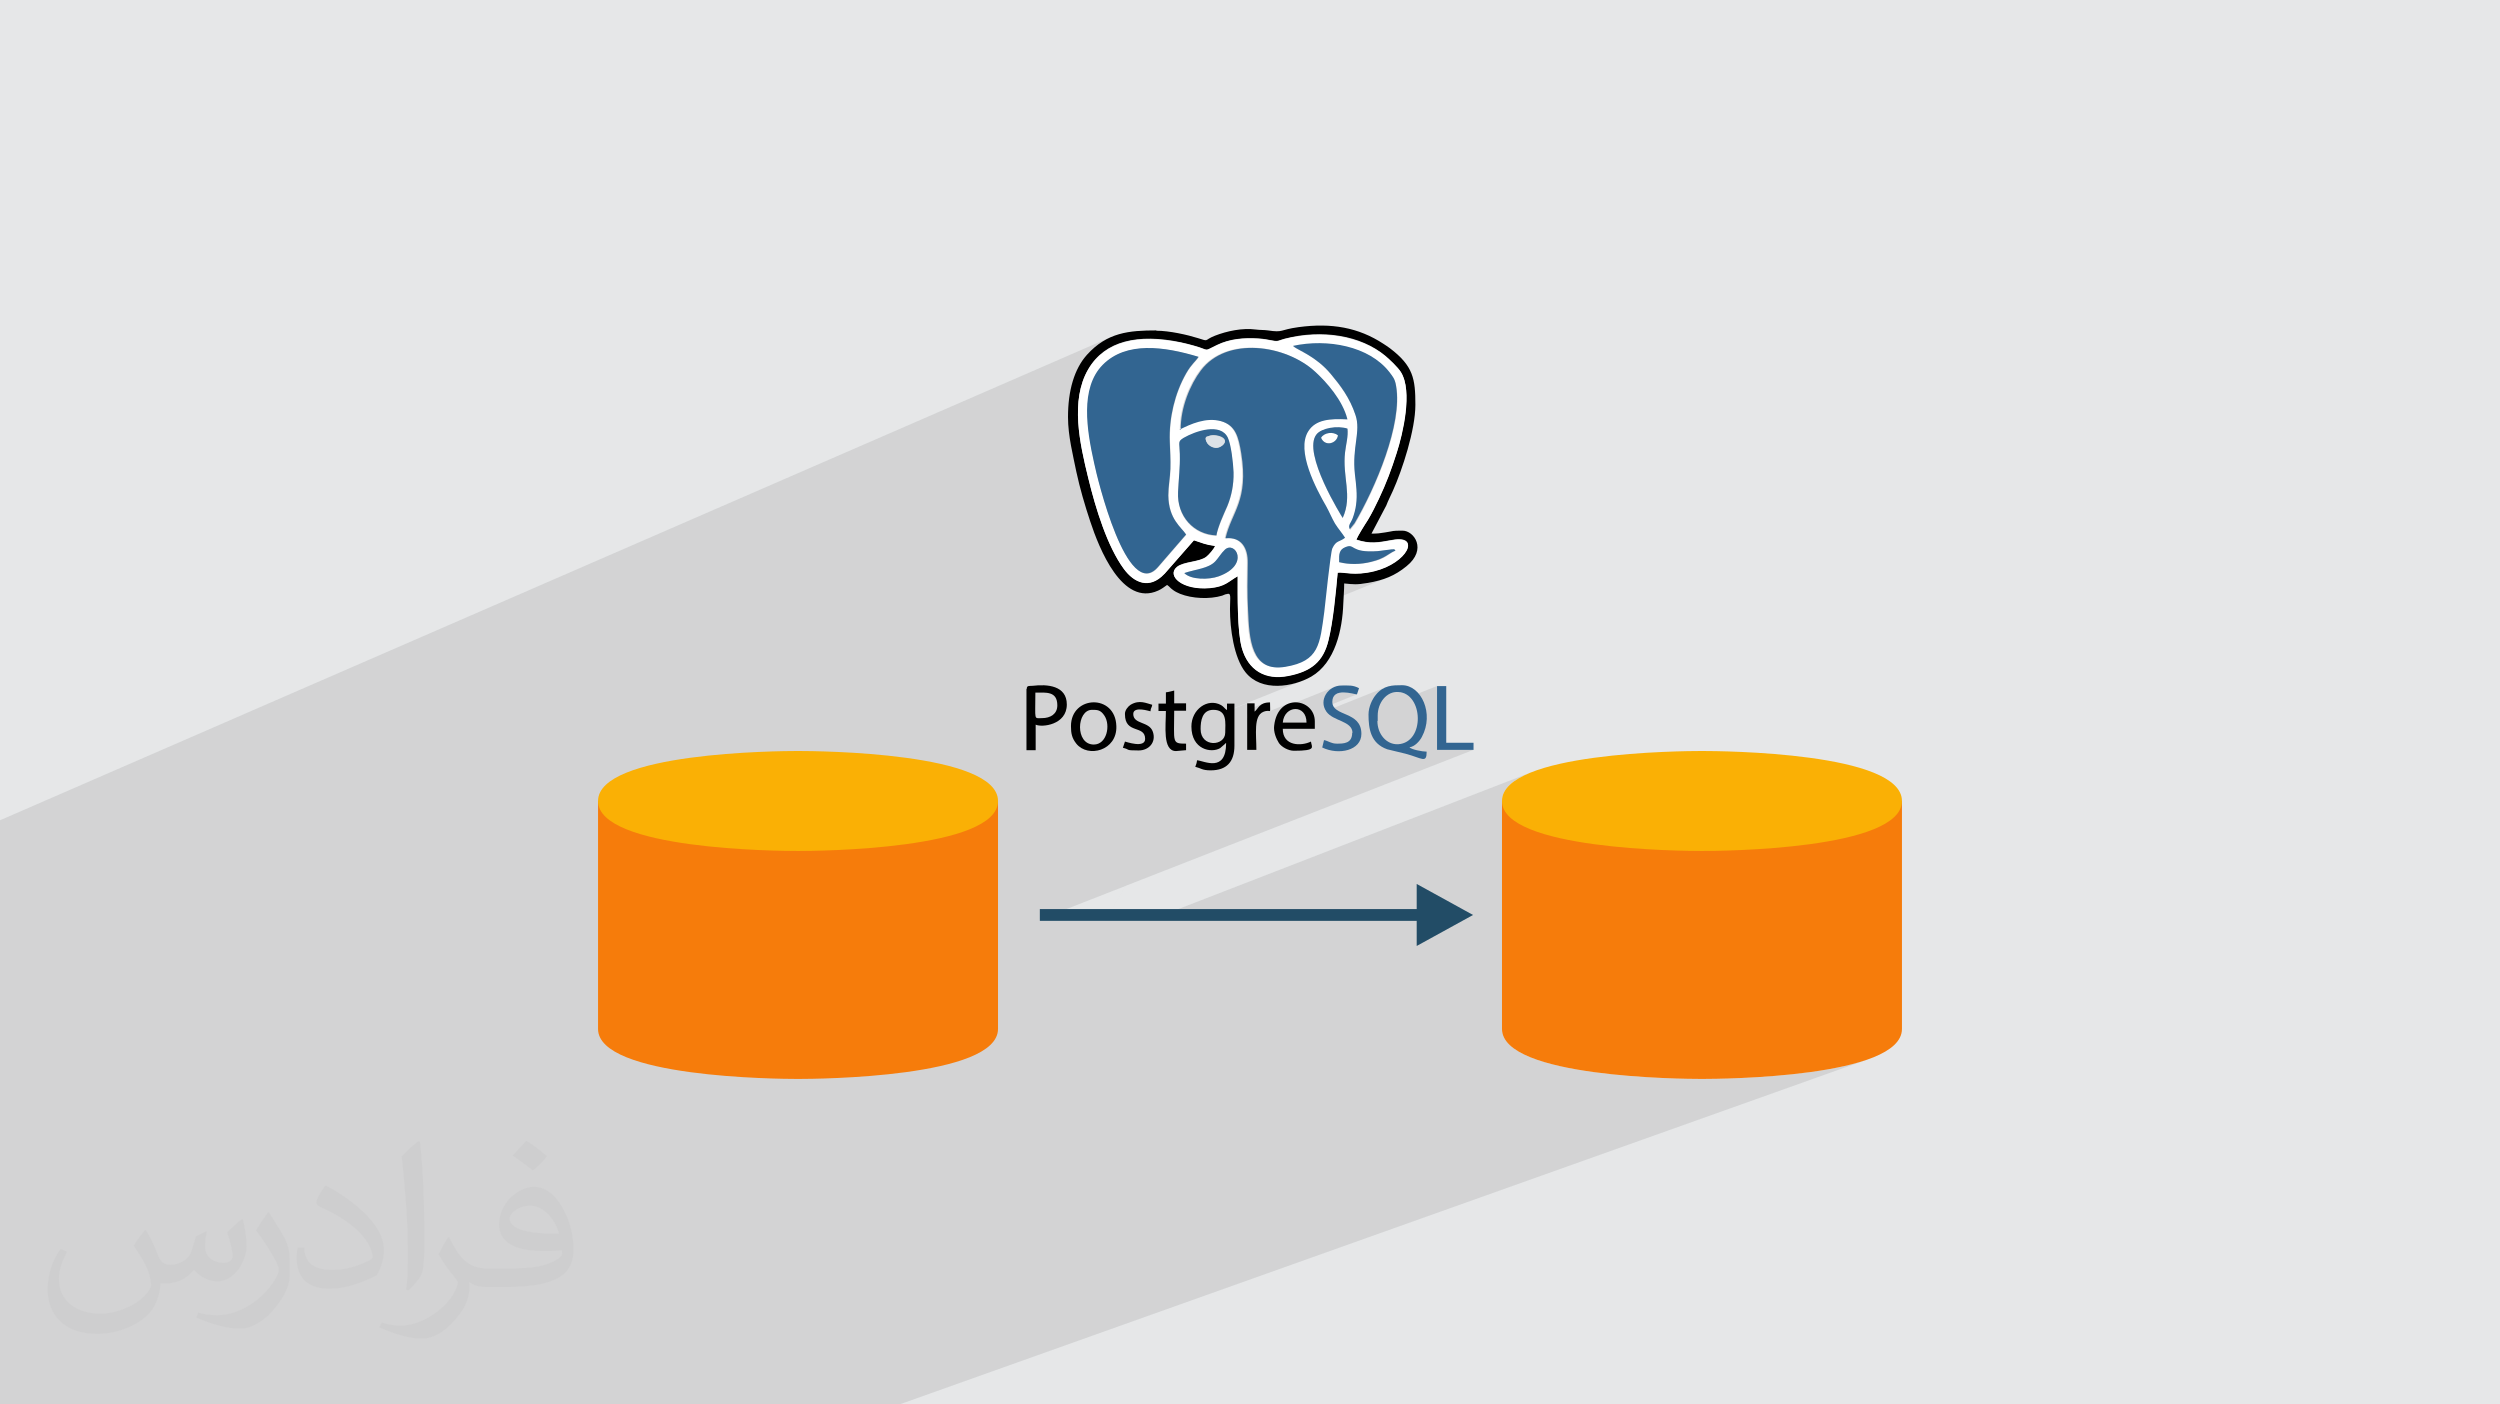
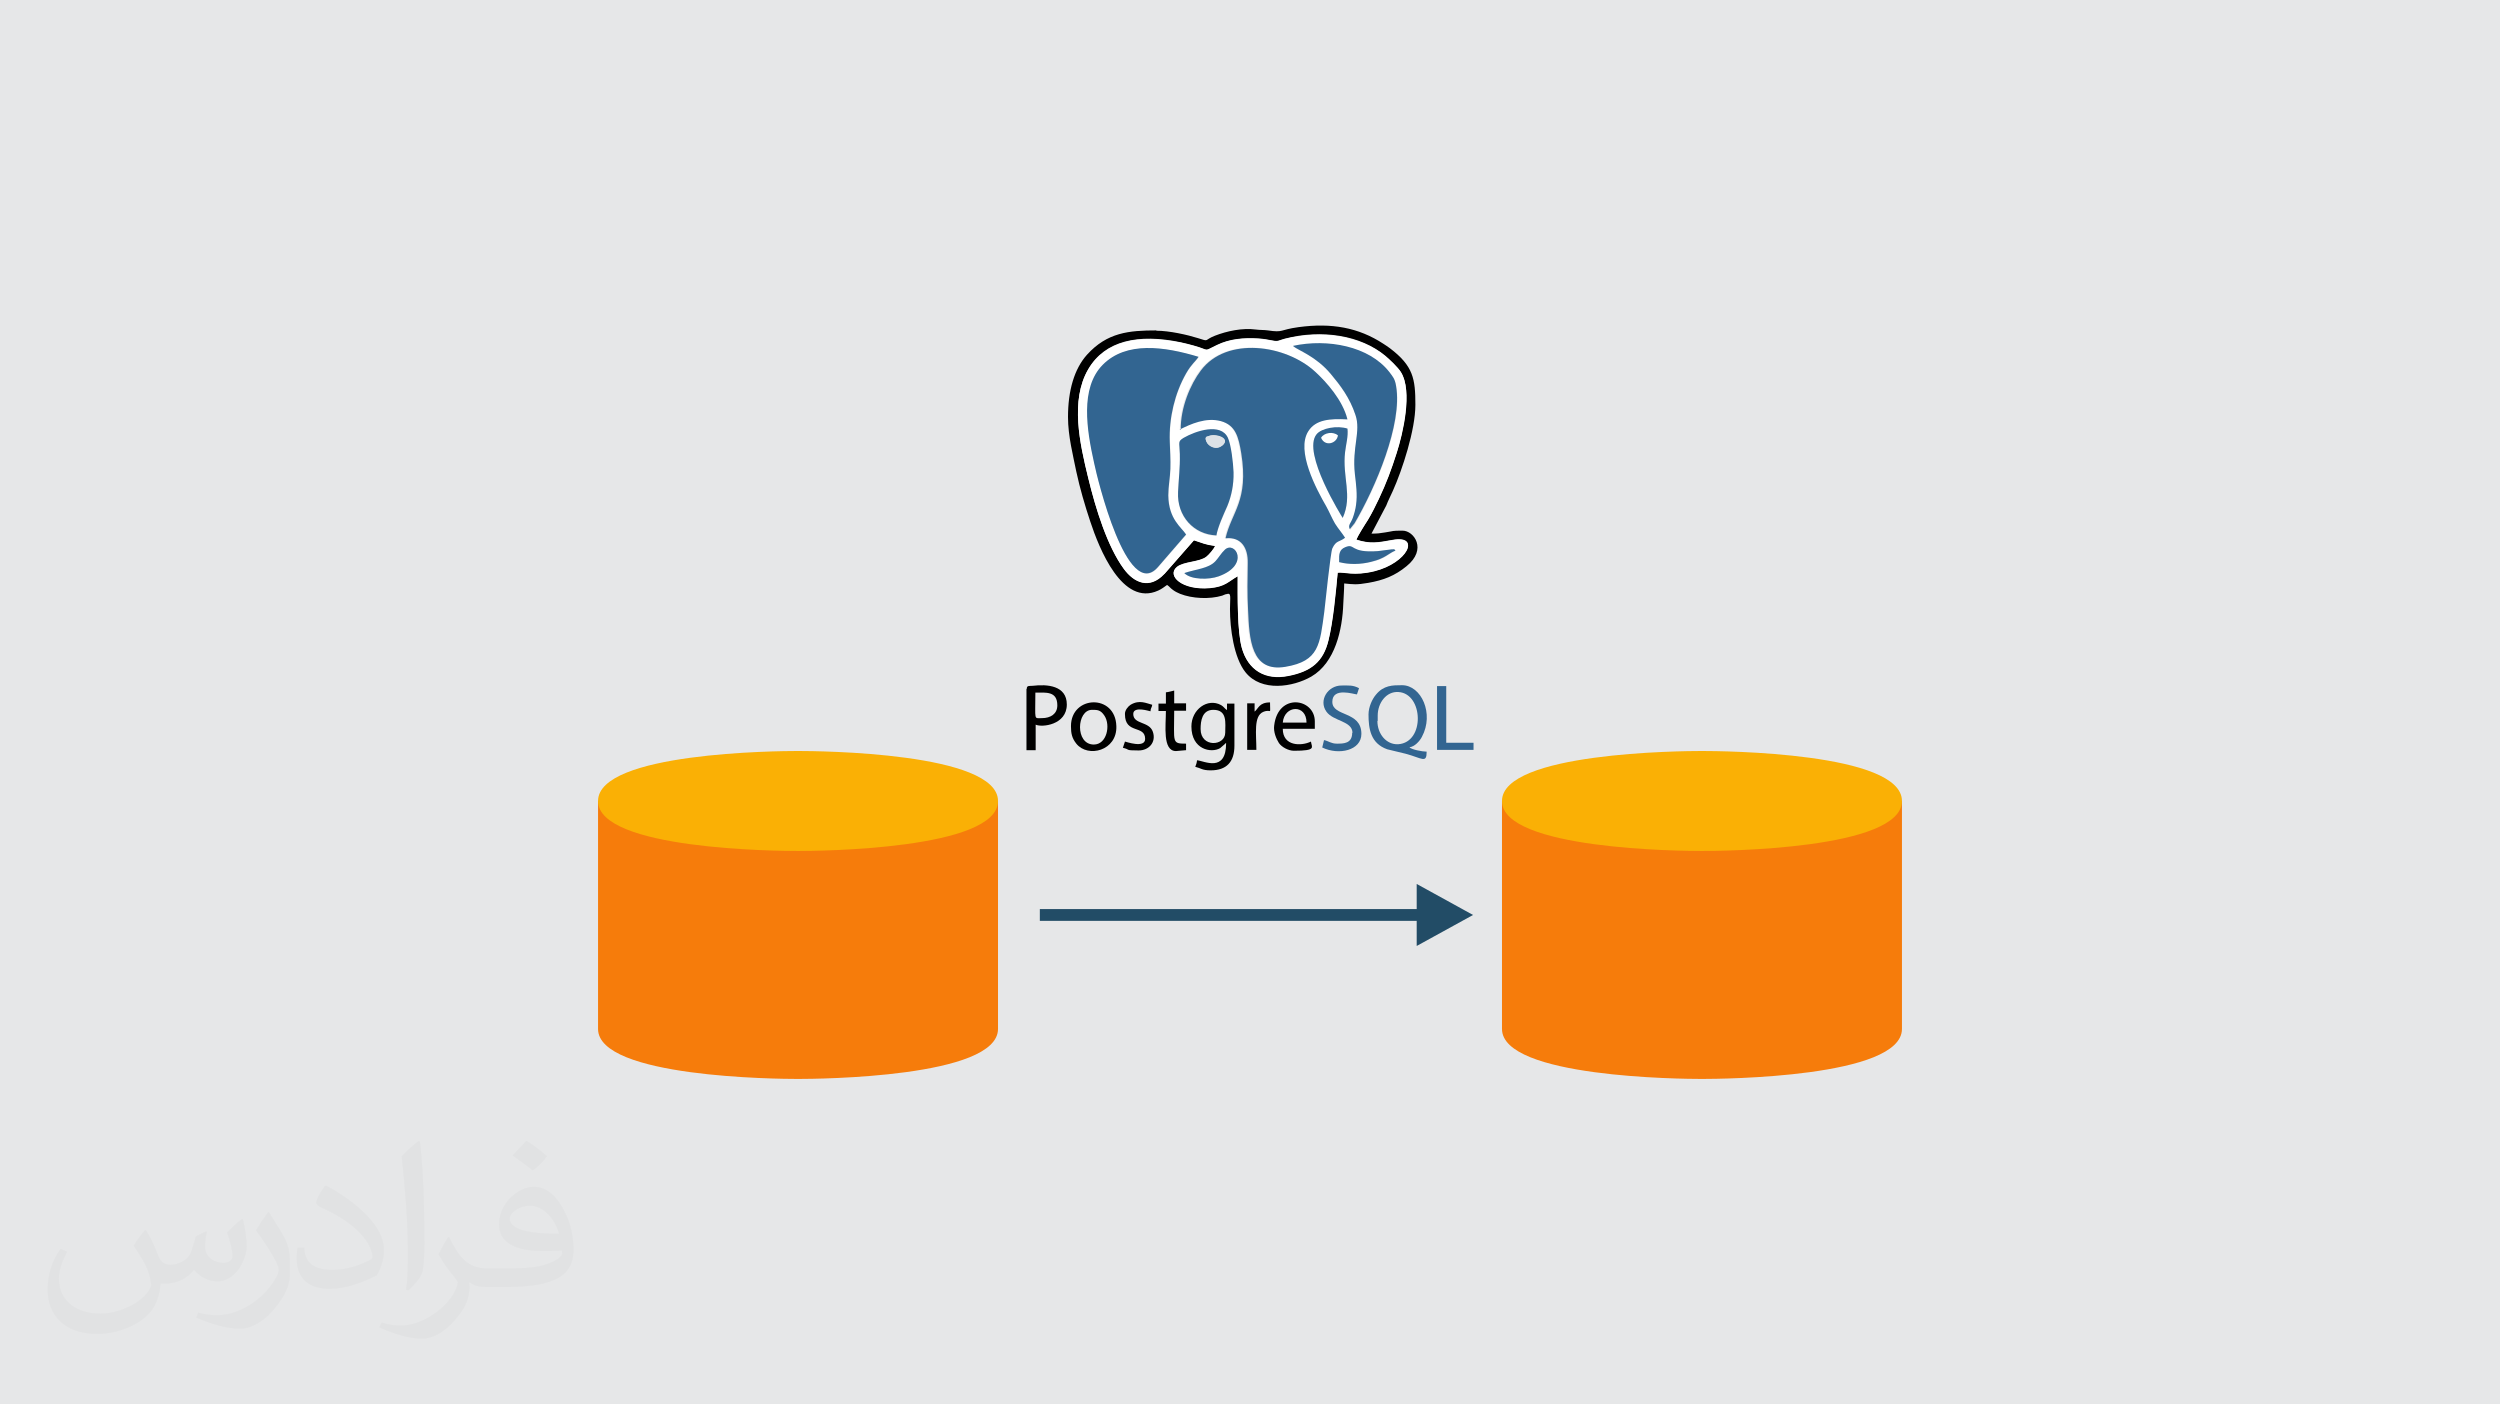
<svg xmlns="http://www.w3.org/2000/svg" xml:space="preserve" width="94.192mm" height="52.917mm" version="1.0" style="shape-rendering:geometricPrecision; text-rendering:geometricPrecision; image-rendering:optimizeQuality; fill-rule:evenodd; clip-rule:evenodd" viewBox="0 0 9404.92 5283.66">
  <defs>
    <style type="text/css">
   
    .fil3 {fill:black}
    .fil5 {fill:#326591}
    .fil6 {fill:#DCE2E7}
    .fil4 {fill:white}
    .fil9 {fill:#224C66;fill-rule:nonzero}
    .fil7 {fill:#F67C0B;fill-rule:nonzero}
    .fil8 {fill:#FAB005;fill-rule:nonzero}
    .fil2 {fill:#373435;fill-opacity:0.031}
    .fil1 {fill:#2B2A29;fill-opacity:0.102}
    .fil0 {fill:#E6E7E8}
   
  </style>
  </defs>
  <g id="Layer_x0020_1">
    <polygon class="fil0" points="-0,0 9404.92,0 9404.92,5283.66 -0,5283.66 " />
-     <path class="fil1" d="M873.83 5283.66l-112.74 0 -225.21 0 -105.73 0 -200.34 0 -21.53 0 -208.28 0 0 -66.63 0 -21.29 0 -57.63 0 -144.55 0 -4.94 0 -34.36 0 -1.63 0 -11.73 0 -28.4 0 -15.52 0 -1.29 0 -21.47 0 -0.93 0 -49.52 0 -27.34 0 -15.46 0 -8.61 0 -1.4 0 -0.6 0 -8.04 0 -4 0 -4.05 0 -0.39 0 -22.04 0 -1 0 -3.28 0 -10.41 0 -8.72 0 -0.49 0 -0.1 0 -7.24 0 -4.5 0 -5.71 0 -0.32 0 -1.89 0 -12.43 0 -0.35 0 -0.46 0 -9.52 0 -0.59 0 -1.76 0 -7.51 0 -7.07 0 -2.79 0 -3.54 0 -5.36 0 -0.07 0 -0.26 0 -13.77 0 -3.11 0 -7.53 0 -5.82 0 -6.28 0 -4.45 0 -2.12 0 -6.07 0 -0.15 0 -6.11 0 -0.54 0 -12.16 0 -14.08 0 -1.51 0 -5.74 0 -4.75 0 -9.67 0 -2.53 0 -1.04 0 -3.31 0 -2.75 0 -11.33 0 -0.16 0 -5.42 0 -2.53 0 -0.99 0 -3.13 0 -1.23 0 -5.19 0 -5.61 0 -11.26 0 -4.46 0 -6.41 0 -1.87 0 -0.31 0 -2.96 0 -0.01 0 -4.77 0 -10.43 0 -10.22 0 -1.91 0 -4.71 0 -1 0 -2.43 0 -2.73 0 -2.35 0 -4.53 0 -5.71 0 -9.18 0 -0.68 0 -0.81 0 -1.22 0 -11.63 0 -3.72 0 -1.02 0 -4.93 0 -1.37 0 -0.96 0 -8.69 0 -26.72 0 -2.48 0 -4.69 0 -5.91 0 -2.22 0 -12.5 0 -1.99 0 -5.73 0 -5.5 0 -8.84 0 -14.03 0 -13.79 0 -1.14 0 -2.01 0 -31.47 0 -1.65 0 -6.12 0 -0.99 0 -4.73 0 -0.99 0 -2.56 0 -1 0 -8.47 0 -3.72 0 -1 0 -8.94 0 -7.52 0 -0.99 0 -2.72 0 -0.6 0 -6.95 0 -29.28 0 -0.99 0 -6.33 0 -0.76 0 -0.08 0 -2.22 0 -0.99 0 -3.3 0 -2.24 0 -16.08 0 -2.24 0 -7.22 0 -1.19 0 -8.34 0 -0.1 0 -1 0 -2.32 0 -5.85 0 -1 0 -3.13 0 -3.41 0 -4.46 0 -5.44 0 -16.31 0 -1.44 0 -0.8 0 -5.01 0 -1.01 0 -12.08 0 -1.47 0 -1 0 -4.22 0 -6.05 0 -10.15 0 -13.79 0 -1.18 0 -7.11 0 -1 0 -1.26 0 -0.06 0 -0.09 0 -0.58 0 -0.42 0 -0.3 0 -2.25 0 -4.84 0 -1 0 -14.03 0 -1.44 0 -3.27 0 -3.01 0 -1.44 0 -23.01 0 -2.02 0 -15.78 0 -0.58 0 -9.75 0 -0.99 0 -2.46 0 -15.98 0 -1.44 0 -36.35 0 -2.01 0 -15.16 0 -1 0 -49.87 0 -0.45 0 -15.7 0 -8.57 0 -1 0 -6.37 0 -5.95 0 -0.43 0 -1.59 0 -13.19 0 -1.44 0 -0.28 0 -1.01 0 -0.73 0 -2.26 0 -13.28 0 -2.27 0 -3.22 0 -9.8 0 -1.64 0 -6.95 0 -3.4 0 -40.06 0 -0.85 0 -0.14 0 -1.31 0 -3.11 0 -1.15 0 -0.27 0 -0.57 0 -0.44 0 -6.16 0 -3.4 0 -6.11 0 -2.02 0 -32.66 0 -0.44 0 -0.56 0 -0.01 0 -1 0 -16.9 0 -1 0 -11.32 0 -1.65 0 -3.85 0 -1.44 0 -23.57 0 -2.29 0 -0.65 0 -0.37 0 -1.31 0 -0.61 0 -0.39 0 -1.3 0 -2.98 0 -109.89 0 -3.44 0 -35.57 0 -0.99 0 -10.22 0 -1 0 -13.05 0 -1.45 0 -12.7 0 -1 0 -0.59 0 -2.08 0 -8.09 0 -12.46 0 -1.45 0 -10.78 0 -1 0 -0.9 0 -1 0 -30.7 0 -0.85 0 -0.16 0 -2.39 0 -26.95 0 -1.01 0 -51.31 0 -1.35 0 -33.61 0 -1.51 0 -8.65 0 -24.83 4177.88 -1817.26 -15.35 7.42 -15.08 8.71 -14.85 10.08 -14.64 11.56 -14.46 13.15 -14.3 14.82 -8.72 10.36 -3.14 4.25 121.95 -52.95 10.39 -4.05 10.68 -3.64 10.96 -3.22 11.26 -2.8 11.53 -2.39 11.81 -1.99 12.08 -1.58 12.34 -1.18 12.59 -0.79 12.85 -0.39 13.1 0 13.33 0.38 13.57 0.76 13.8 1.14 14.02 1.52 14.25 1.88 14.45 2.25 14.67 2.6 14.86 2.97 6.23 1.31 6.15 1.39 6.1 1.48 6.07 1.54 6.08 1.6 6.09 1.63 6.15 1.67 2.46 0.66 83.02 -35.83 -13.08 5.78 -8.47 4.71 -5.44 3.51 -3.98 2.17 -48.05 20.73 19.85 6.01 13.14 4.71 8.36 3.12 4.84 1.1 49.69 -21.41 9.19 -3.74 9.3 -3.33 9.41 -2.95 9.51 -2.56 9.6 -2.2 9.68 -1.85 9.75 -1.53 9.82 -1.2 9.88 -0.91 9.91 -0.63 9.96 -0.37 9.98 -0.11 10.02 0.12 10.02 0.33 10.04 0.54 7.39 0.52 7.12 0.7 6.92 0.86 6.76 0.99 6.65 1.1 6.6 1.17 6.6 1.23 6.65 1.25 7.14 1.22 5.8 0.4 4.91 -0.3 4.47 -0.9 4.46 -1.37 4.91 -1.72 5.8 -1.96 7.14 -2.07 13.3 -3.28 13.3 -2.92 13.3 -2.56 13.3 -2.21 13.27 -1.86 13.23 -1.5 13.2 -1.16 13.14 -0.81 13.08 -0.46 13 -0.12 12.92 0.22 12.82 0.56 12.72 0.9 12.6 1.24 12.47 1.57 12.34 1.91 12.19 2.23 12.04 2.56 11.86 2.89 11.69 3.22 11.49 3.53 11.3 3.85 11.09 4.17 10.86 4.49 10.64 4.8 10.39 5.12 10.15 5.43 9.89 5.74 9.62 6.05 9.33 6.35 9.04 6.67 8.74 6.96 6.57 5.75 7.7 6.98 8.37 7.88 8.62 8.42 8.4 8.63 7.75 8.5 6.65 8.03 5.1 7.21 7.43 14.38 5.63 16.2 0.08 0.34 0.29 0.82 4.13 17.79 2.6 19.1 1.22 20.15 -0.03 20.93 -1.13 21.46 -2.08 21.72 -2.9 21.73 -3.55 21.46 -4.08 20.93 -4.46 20.15 -4.69 19.1 -4.79 17.79 -4.73 16.23 -4.54 14.4 -3.75 11.79 -3.74 11.52 -3.75 11.3 -3.76 11.08 -3.79 10.92 -3.84 10.76 -3.91 10.64 -3.98 10.55 -4.07 10.48 -4.18 10.45 -4.3 10.44 -4.43 10.45 -4.59 10.5 -4.75 10.57 -4.93 10.68 -5.13 10.8 -5.02 10.08 -3.17 6.37 -1.26 2.67 -4.9 10.13 -5.05 10.08 -5.2 9.98 -5.38 9.83 -0.37 0.64 -0.25 0.47 -5.3 9.62 -5.39 9.36 -4.89 7.43 -5.99 9.28 -2.24 3.53 -3.59 5.84 -6.72 11.03 -6.52 10.93 -5.83 10.17 -1.23 2.29 -3.81 7.58 -2.3 5.7 9.16 2.77 9.07 2.39 8.64 1.91 8.3 1.47 8.03 1.06 7.83 0.66 7.73 0.29 7.68 -0.05 7.72 -0.36 7.84 -0.65 8.04 -0.91 8.3 -1.15 8.65 -1.36 9.08 -1.54 9.58 -1.7 10.14 -1.83 18.25 -2.34 14.66 0.32 11.2 2.7 7.87 4.76 4.65 6.54 1.57 8.03 -0.01 0.08 0.31 1.52 -1.33 9.19 -4.16 10.07 -6.88 10.65 -9.49 10.95 -11.96 10.96 -14.32 10.69 -16.56 10.11 -18.67 9.26 -150.12 61.23 5.06 0.5 10.46 0.97 9.6 0.67 9.4 0.24 9.87 -0.28 11 -0.91 12.81 -1.64 15.28 -2.48 10.7 -1.97 10.35 -2.14 10.04 -2.34 9.76 -2.54 9.49 -2.78 9.24 -3.02 9.02 -3.29 8.83 -3.56 -201.89 82.17 -1.55 13.82 -2.04 17.01 -2.16 16.95 -2.3 16.78 -2.44 16.51 -2.6 16.15 -2.75 15.66 -2.91 15.08 -3.09 14.4 -3.26 13.61 -3.87 14.56 -4.52 13.58 -5.19 12.63 -5.87 11.7 -6.58 10.82 -7.31 9.97 -8.06 9.17 -8.82 8.38 -9.6 7.64 -10.41 6.93 -11.23 6.25 -12.07 5.6 -128.21 51.58 13.06 1.54 17.14 0.54 17.22 -0.81 17.16 -2.05 16.92 -3.17 16.53 -4.18 15.99 -5.07 15.26 -5.85 -280.72 112.75 -0.89 1.51 68.26 -27.42 0 25.14 61.49 -24.66 -8.23 4.17 -6.38 5.1 -5.12 5.63 -4.47 5.74 -4.41 5.42 -4.96 4.69 -27.91 11.18 0 14.07 60.27 -24.13 10.39 -3.23 7.27 -0.63 4.68 0.5 2.63 0.15 -85.24 34.12 0 0.16 156.3 -62.57 -12.86 6.28 -11.88 9.13 -1.66 1.91 206.58 -82.66 -16.37 6.91 -13.73 10.5 -10.49 13.31 -6.68 15.3 -0.31 2.24 58.06 -23.19 15.89 -1.46 16.37 1.22 15.01 2.54 11.85 2.51 6.86 1.14 -122.91 49.03 6.85 13.52 221.88 -88.43 -11.84 6.35 -11.48 8.86 -11.08 11.79 -5.04 6.51 -4.96 7.68 -4.64 8.57 67.96 -27.04 15.02 -4.86 16.5 -0.91 16.55 3.06 14.48 6.71 11.06 8.81 102.98 -40.89 0 239.94 137.27 0 -1308.87 511.81 -77.61 131.57 161.57 0 1438.7 -557.61 -23.12 10.22 -20.78 11.04 -18.23 11.89 -15.44 12.78 -12.41 13.7 -9.16 14.64 -5.66 15.62 -1.94 16.62 1.94 16.62 5.66 15.62 9.16 14.64 12.41 13.7 15.44 12.78 18.23 11.89 20.78 11.04 23.12 10.22 25.2 9.45 27.06 8.68 28.68 7.96 30.07 7.26 31.23 6.6 32.16 5.97 32.85 5.37 33.31 4.81 33.54 4.26 33.53 3.76 33.28 3.3 32.82 2.86 32.1 2.44 31.16 2.07 29.99 1.72 28.58 1.41 26.95 1.12 25.07 0.87 22.96 0.65 20.63 0.46 18.05 0.3 15.24 0.18 12.21 0.08 8.93 0.02 8.93 -0.02 12.21 -0.08 15.24 -0.18 18.05 -0.3 20.63 -0.46 22.96 -0.65 25.07 -0.87 26.95 -1.12 28.58 -1.41 29.99 -1.72 31.16 -2.07 32.1 -2.44 32.82 -2.86 33.28 -3.3 33.53 -3.76 33.54 -4.26 33.31 -4.81 32.85 -5.37 32.16 -5.97 31.23 -6.6 30.07 -7.26 28.68 -7.96 27.06 -8.68 -1372.73 512.58 0 229.01 1.94 16.62 5.66 15.62 9.16 14.64 12.41 13.69 15.44 12.78 18.23 11.89 20.78 11.04 23.12 10.23 25.2 9.44 27.06 8.68 28.68 7.96 30.07 7.26 31.23 6.61 32.16 5.97 32.85 5.37 33.31 4.8 33.54 4.26 33.53 3.77 33.28 3.29 32.82 2.86 32.1 2.45 31.16 2.07 29.99 1.72 28.58 1.4 26.95 1.12 25.07 0.87 22.96 0.65 20.63 0.47 18.05 0.3 15.24 0.18 12.21 0.08 8.93 0.02 8.93 -0.02 12.21 -0.08 15.24 -0.18 18.05 -0.3 20.63 -0.47 22.96 -0.65 25.07 -0.87 26.95 -1.12 28.58 -1.4 29.99 -1.72 31.16 -2.07 32.1 -2.45 32.82 -2.86 33.28 -3.29 33.53 -3.77 33.54 -4.26 33.31 -4.8 32.85 -5.37 32.16 -5.97 31.23 -6.61 30.07 -7.26 28.68 -7.96 27.06 -8.68 -3639.15 1296.86 -252.83 0 -47.45 0 -89.03 0 -1175.89 0 -565.3 0 -379.7 0zm3310.43 -1931.21l-61.03 111.92 33.67 0 77.61 -131.57 -50.25 19.65zm-61.03 111.92l61.03 -111.92 -272.45 106.54 0 5.38 211.42 0zm474.99 -780.97l25.38 -10.19 0.89 -1.51 -27.01 10.84 0.74 0.86z" />
    <path class="fil2" d="M548.54 4627.69c17.95,27.21 29.6,53.36 40.96,82.43 8.45,16.91 12.93,48.09 52.57,48.09 11.61,0 28.28,-3.42 43.06,-11.61 16.63,-8.73 29.32,-21.94 35.94,-42l15.85 -53.36 38.57 -19.02 2.64 2.64c-5.27,20.09 -6.59,39.36 -6.59,54.43 0,44.63 38.57,61.56 69.22,61.56 17.95,0 34.09,-8.73 34.09,-25.11 0,-21.13 -8.98,-57.06 -20.62,-89.29 17.95,-17.95 35.94,-35.94 56.53,-50.47l3.17 1.6c8.98,38.04 14,75.56 14,100.66 0,24.57 -10.83,51.79 -19.81,69.49 -18.49,34.87 -51.25,62.62 -90.87,62.62 -30.1,0 -63.65,-15.07 -86.66,-43.06l-1.32 0c-21.66,26.96 -55.22,51.25 -108.86,51.25l-16.63 0c-2.64,35.41 -10.29,60.49 -21.94,82.95 -31.95,62.34 -126.81,106.47 -216.1,106.47 -124.17,0 -186.51,-71.59 -186.51,-166.96 0,-58.91 19.27,-113.6 48.88,-152.42l24.29 10.04c-18.49,35.41 -30.91,68.68 -30.91,101.45 0,89.29 72.66,131.83 156.4,131.83 77.68,0 173.83,-49.41 191.28,-106.72 -6.59,-62.62 -30.1,-91.93 -66.04,-148.99 10.83,-19.02 24.83,-38.04 42.28,-58.38l3.17 0 0 0 0 0 -0.02 -0.09zm1432.13 -336.04c26.15,16.39 51.79,35.66 76.87,57.85 -14,19.81 -31.45,37.79 -53.11,53.64 -25.11,-20.34 -50.19,-37.79 -75.84,-56.27 17.42,-19.55 34.62,-38.29 52.04,-55.22l0 0 0 0 0 0 0 0 0 0 0.03 0zm13.47 244.11c-42.28,0 -76.87,27.75 -76.87,48.34 0,44.13 84.53,57.85 185.72,57.31 -12.68,-51.79 -57.06,-105.68 -108.86,-105.68l0.01 0.03zm-94.86 236.19c54.96,0 103.04,-1.6 139.74,-10.83 40.96,-10.29 75.56,-30.91 75.56,-45.17 0,-3.7 0,-8.19 -1.32,-11.89 -22.98,2.11 -49.41,2.11 -72.38,2.11 -74.49,0 -131.55,-16.91 -154.02,-58.66 -5.55,-11.61 -9.51,-24.57 -9.51,-39.36 0,-40.43 17.42,-79.79 48.09,-107 25.61,-22.45 53.89,-36.44 82.67,-36.44 52.04,0 93.51,41.75 122.57,107.54 15.85,35.94 26.68,77.4 26.68,129.72 0,34.87 -9.51,64.19 -31.17,85.85 -40.43,39.11 -114.92,53.89 -229.04,53.89l-51.79 0 0 0 -13.47 0c-28.28,0 -48.62,-5.02 -64.72,-17.42l-2.64 0c0.79,6.59 1.32,12.93 1.32,19.02 0,25.61 -8.45,58.38 -25.61,84.53 -50.72,75.3 -105.68,108.04 -153.24,108.04 -48.09,0 -107,-18.49 -160.11,-42.54l9.51 -18.49c17.17,7.13 40.96,11.89 73.7,11.89 85.85,0 198.66,-82.43 212.66,-163 -3.17,-6.59 -8.98,-15.32 -17.17,-24.57 -25.11,-29.85 -40.96,-54.68 -55.75,-80.83 12.68,-25.11 24.29,-45.17 35.13,-63.4l4.49 -0.53c36.72,74.77 69.99,117.55 144.23,117.55l11.61 0 0 0 53.89 0 0 0 0 0 0 0 0 0 0 0 0.09 0.01zm-371.98 79c6.34,-34.34 6.87,-72.91 6.87,-108.86l0 -53.36c0,-99.6 -12.68,-244.36 -22.98,-338.68 17.95,-19.27 43.06,-42 62.87,-57.31l5.81 1.6c13.47,118.62 16.63,256 16.63,383.06 0,33.3 -1.32,65.79 -4.49,89.55 -1.85,30.1 -19.27,52.83 -56.53,87.7l-8.19 -3.7zm-382.8 -157.19c1.85,46.77 24.83,83.49 105.15,83.49 49.93,0 92.19,-12.93 138.96,-35.13 8.45,-3.7 12.93,-8.73 12.93,-12.93 0,-29.32 -22.45,-68.15 -60.23,-103.55 -36.72,-33.3 -85.34,-62.62 -130.76,-82.18 -15.6,-6.59 -20.62,-13.47 -20.62,-20.09 0,-13.47 17.95,-41.75 32.77,-62.09l5.02 -0.53c52.04,27.21 110.17,67.64 153.24,112.53 39.11,41.47 63.4,83.49 63.4,129.19 0,33.81 -10.29,65.51 -26.96,95.11 -57.06,28.79 -117.83,50.72 -178.06,50.72 -73.17,0 -123.1,-34.34 -123.1,-114.92 0,-8.73 0,-22.19 3.17,-39.64l25.11 0 0 0 0 0 0 0 0 0 0 0 -0.02 0zm-132.37 -132.9l45.45 73.45c16.63,27.21 32.23,56.81 32.23,103.55l0 59.7c0,48.34 -30.91,100.13 -80.83,151.38 -39.11,34.62 -73.7,49.41 -105.68,49.41 -47.55,0 -101.98,-14.79 -164.85,-41.75l7.13 -18.49c19.81,5.27 42.79,9.77 71.06,9.77 90.36,-0.53 182.8,-66.57 225.08,-147.15 5.02,-9.26 6.87,-17.95 6.87,-24.04 0,-9.26 -5.02,-19.55 -8.98,-28.79 -22.98,-43.31 -48.62,-82.95 -76.87,-119.68 14.79,-23.25 29.6,-45.7 45.7,-67.9l3.7 0.53 0 0 0 0 0 0 0 0 0 0 -0.02 0.01z" />
    <g id="_2714428505360">
      <g>
        <path class="fil3" d="M4379.37 2159.21c-55.8,58.03 -112.71,33.48 -151.77,-20.09 -61.39,-83.7 -106.02,-224.32 -133.93,-342.61 -31.25,-128.35 -68.08,-290.16 0,-407.34 62.5,-108.26 188.6,-135.04 348.19,-101.56 16.74,3.34 32.37,7.81 49.11,12.27 64.73,17.85 32.37,23.43 87.05,-2.23 48,-23.43 101.57,-27.91 155.13,-24.55 20.09,1.12 36.83,4.46 54.69,7.81 21.21,4.46 23.43,-1.12 44.64,-6.69 141.74,-36.83 286.82,-12.28 378.33,63.6 15.63,13.4 47.99,43.53 59.15,61.39 44.64,71.42 6.69,231.01 -15.63,303.55 -20.08,62.5 -40.18,114.95 -66.96,172.99 -12.27,26.78 -25.67,54.68 -41.29,79.23 -10.04,16.74 -37.95,60.27 -43.52,74.78 52.45,16.74 80.35,11.16 136.15,1.12 107.13,-20.09 55.8,85.93 -68.08,117.18 -77.01,18.97 -113.84,2.23 -138.39,5.58 -7.81,75.89 -17.85,184.14 -34.6,254.44 -20.08,80.36 -65.84,117.18 -150.66,133.93 -88.17,16.73 -151.77,-22.33 -175.21,-104.91 -17.85,-63.61 -15.62,-197.53 -15.62,-270.07 -35.72,20.09 -46.88,39.06 -104.91,44.64 -104.9,8.93 -162.93,-46.87 -123.87,-79.24 25.66,-21.2 85.93,-17.85 111.59,-39.06 8.94,-6.7 26.79,-27.9 32.37,-40.18 -40.18,-5.58 -46.87,-11.15 -79.24,-21.2l-111.6 127.23 -1.12 -0.01zm-27.9 -916.25c-104.9,0 -186.37,7.82 -262.25,91.52 -48,53.57 -71.42,135.04 -71.42,234.37 0,71.42 18.96,143.96 31.24,205.34 13.39,62.5 32.37,127.23 52.45,187.5 33.49,101.56 120.53,321.41 255.57,260.03 14.51,-6.7 22.32,-13.39 33.48,-21.21 10.04,6.7 11.16,11.16 22.32,18.97 8.93,6.7 16.74,10.04 26.79,14.51 44.64,17.85 110.48,21.21 158.47,6.7 5.58,-2.24 12.27,-5.58 15.63,-5.58 20.08,-6.7 13.39,11.16 13.39,55.8 0,73.66 14.51,183.03 58.03,237.72 60.26,75.89 179.68,55.8 247.75,16.73 90.39,-52.45 117.17,-177.45 120.53,-274.54 1.11,-29.02 3.34,-49.11 3.34,-75.89 34.6,3.34 45.76,5.58 90.39,-2.24 58.03,-10.04 100.45,-26.78 143.97,-62.5 79.24,-63.61 27.9,-133.92 -14.51,-133.92 -43.52,0 -29.02,1.11 -65.84,6.69 -20.09,3.35 -29.03,4.46 -51.34,4.46l55.81 -106.02c6.69,-17.85 15.62,-34.6 24.54,-54.68 35.72,-79.24 84.82,-229.9 84.82,-323.65 0,-98.21 -7.81,-146.2 -95.97,-213.16 -7.82,-5.58 -15.63,-11.16 -24.55,-16.73 -93.75,-61.39 -195.3,-79.24 -319.18,-62.5 -72.54,10.04 -55.8,21.2 -114.95,12.27 -15.63,-2.23 -30.13,-1.12 -45.76,-3.34 -50.21,-6.7 -108.25,5.58 -154.01,23.43 -42.41,16.73 -18.97,23.43 -63.61,8.93 -39.06,-12.28 -107.14,-27.91 -157.35,-27.91l2.22 -1.11z" />
        <path class="fil3" d="M4516.64 2742.89c0,-31.25 5.58,-72.54 47.99,-72.54 53.57,0 44.64,50.22 44.64,85.93 0,51.34 -92.63,56.91 -92.63,-13.39l0 0zm-34.59 -10.04c0,87.05 74.77,101.56 108.25,81.47l16.74 -14.51c5.57,-5.57 0,-1.11 5.57,-4.46 0,112.72 -82.58,66.96 -109.36,64.73 -1.12,10.04 -3.34,16.73 -6.69,24.55 22.32,5.57 25.66,13.39 58.03,13.39 60.26,0 89.27,-32.37 89.27,-92.63l0 -158.48 -27.9 0 0 24.55c-10.04,-6.69 -11.16,-12.27 -22.32,-18.97 -51.34,-27.9 -111.6,16.74 -111.6,80.36z" />
        <path class="fil3" d="M3919.58 2701.59c-31.24,0 -24.54,11.16 -24.54,-95.97 39.06,0 82.58,-6.7 82.58,47.99 0,32.37 -25.67,47.99 -58.03,47.99l-0.01 0zm-58.03 -109.36l0 229.9 34.6 0 0 -95.98c23.43,11.16 117.18,1.12 117.18,-75.89 0,-71.42 -73.66,-77.01 -128.35,-70.31 -12.27,1.12 -22.32,-2.23 -22.32,11.16l-1.12 1.12z" />
        <path class="fil3" d="M4114.88 2800.92c-71.42,0 -64.72,-130.58 -6.69,-130.58 20.08,0 32.36,0 46.87,22.33 23.43,35.71 8.93,108.25 -40.18,108.25l0 0.01zm-85.93 -69.2c0,26.79 3.34,44.64 20.08,65.84 43.52,54.69 154.02,26.79 150.66,-65.84 -3.34,-122.75 -170.74,-116.06 -170.74,0z" />
        <path class="fil3" d="M4915.06 2718.33l-89.28 0c5.58,-65.85 89.28,-70.31 89.28,0zm-47.99 106.02c88.17,0 66.96,-13.39 64.73,-34.6 -36.83,17.85 -106.03,17.85 -106.03,-47.99l120.53 0 0 -27.91c0,-87.05 -138.38,-109.36 -152.89,15.63 -3.34,23.43 7.81,50.21 17.85,65.84 10.04,14.51 34.6,29.02 56.91,29.02l-1.11 0.01z" />
        <path class="fil3" d="M4232.06 2687.08c0,75.9 75.89,39.06 75.89,92.63 0,36.83 -73.65,10.04 -75.89,10.04l-7.82 23.43c29.03,6.7 5.58,10.04 59.15,10.04 39.06,0 66.96,-31.25 53.57,-70.3 -13.39,-40.18 -73.66,-26.79 -73.66,-66.96 0,-31.25 62.5,-10.04 64.73,-10.04 1.12,-14.51 4.46,-11.16 6.7,-24.55 -22.33,-5.58 -48,-20.09 -81.48,0 -8.93,5.58 -21.2,20.09 -21.2,33.48l0 2.23z" />
        <path class="fil3" d="M4386.07 2605.62l0 41.29 -27.9 0 0 27.91 27.9 0c0,54.69 -13.39,150.66 37.95,150.66l37.94 -3.34 0 -24.55c-54.69,0 -44.64,-3.34 -44.64,-123.88l44.64 0 0 -27.9 -44.64 0 0 -47.99c-10.04,2.23 -20.09,5.57 -31.25,6.69l0 1.12z" />
        <path class="fil3" d="M4719.75 2677.04l0 -31.24 -27.9 0 0 175.21 34.6 0c0,-59.15 -11.16,-127.23 25.67,-142.85 32.36,-13.39 25.67,16.74 25.67,-35.72 -41.3,0 -43.52,23.43 -58.03,34.6l-0.01 0z" />
        <path class="fil4" d="M4455.27 2155.87c42.41,-14.51 91.51,-16.74 117.18,-44.64 12.27,-13.39 22.32,-30.13 35.71,-43.52 36.83,-34.6 95.98,56.91 -23.43,100.44 -36.82,13.39 -104.9,13.39 -129.45,-12.27zm582.56 -41.3c-1.12,-30.13 1.12,-45.76 22.32,-54.69 39.06,-16.73 15.63,21.21 122.76,14.51l52.45 -6.69c16.73,0 5.58,-3.35 14.51,4.46 -26.79,11.15 -35.72,30.13 -91.51,42.41 -39.06,8.93 -82.59,10.04 -120.53,1.12l0 -1.12zm-462.03 -98.21c-85.93,-3.34 -148.43,-72.54 -143.96,-162.93 2.23,-50.22 8.93,-90.39 6.69,-143.96 -1.12,-44.64 -8.93,-46.88 14.51,-60.27 44.64,-26.79 139.5,-58.03 166.29,0 12.27,26.79 20.08,95.97 21.2,129.46 1.12,46.87 -7.81,89.27 -23.43,127.23 -12.27,30.13 -35.72,78.12 -41.29,111.59l0 -1.12zm475.42 -66.96c0,0 -155.13,-245.52 -98.21,-314.71 18.97,-23.43 78.12,-33.48 116.06,-21.2 3.35,29.02 -5.57,59.15 -8.93,88.17 -11.15,93.74 29.02,164.05 -8.93,247.75l0 -0.01zm-612.68 -332.57c-1.12,-84.82 36.82,-172.99 75.89,-224.32 98.21,-129.46 321.41,-97.09 430.79,5.57 41.29,37.95 101.56,107.14 120.52,178.57 -64.72,-3.34 -118.29,1.12 -147.31,44.64 -46.88,73.65 31.25,218.73 68.08,283.46 11.15,20.09 20.08,42.42 32.36,63.61 12.27,21.21 25.67,35.72 37.94,53.57 -21.2,15.63 -33.48,8.93 -47.99,40.18 -6.69,14.51 -25.67,210.92 -30.13,237.71 -15.62,122.75 -18.97,186.38 -146.2,207.58 -130.57,22.32 -136.15,-104.9 -140.62,-214.28 -2.23,-58.03 -2.23,-117.17 -1.11,-176.32 1.11,-56.92 -24.55,-98.21 -83.7,-92.63 22.32,-99.33 88.17,-140.62 59.14,-320.3 -10.03,-61.38 -20.08,-104.91 -75.89,-120.53 -56.91,-15.63 -114.95,11.15 -155.13,31.25l3.35 2.23zm-82.59 518.94c-114.95,128.35 -226.55,-333.68 -238.82,-392.84 -26.79,-125 -52.46,-282.35 32.36,-369.4 88.17,-89.28 231.02,-70.3 360.47,-30.13 -12.28,18.97 -25.67,25.67 -46.88,62.5 -42.41,74.78 -64.72,167.41 -61.38,256.68 1.12,34.6 3.34,68.08 2.24,102.67 -1.12,33.48 -7.82,66.96 -7.82,99.33 1.12,90.39 49.11,119.41 66.96,147.31l-107.14 123.88zm734.34 -185.26c5.58,-15.63 10.04,-31.25 12.28,-49.11 5.57,-39.06 -1.12,-77 -4.46,-116.06 -11.16,-102.67 23.42,-160.71 2.23,-222.08 -22.32,-65.84 -58.03,-111.6 -92.63,-154.01 -55.8,-68.08 -120.53,-89.28 -141.74,-104.9 130.57,-27.91 285.7,0 361.59,98.2 13.39,16.74 21.2,24.55 25.67,53.57 24.54,142.85 -79.24,382.8 -156.24,515.6l-17.85 22.32c-6.7,-16.73 3.34,-21.2 11.15,-42.41l0 -1.12zm-598.17 82.58c32.36,10.04 39.06,15.62 79.23,21.2 -4.46,12.27 -23.43,32.37 -32.36,40.18 -25.67,21.2 -85.94,17.85 -111.6,39.06 -39.06,32.36 18.97,88.17 123.88,79.24 59.14,-5.58 69.19,-24.55 104.9,-44.64 0,72.54 -2.24,205.35 15.63,270.07 23.43,82.58 87.05,122.76 175.21,104.9 85.93,-16.73 131.69,-53.56 150.66,-133.92 17.85,-70.3 27.9,-178.56 34.6,-254.45 23.43,-3.34 61.38,13.4 138.38,-5.57 125,-31.25 175.21,-136.15 68.08,-117.18 -55.8,10.04 -83.7,15.63 -136.15,-1.12 4.46,-14.51 32.36,-58.03 43.52,-74.78 14.51,-24.54 27.91,-52.45 41.3,-79.23 27.9,-58.03 46.87,-109.37 66.96,-172.99 23.43,-71.42 61.38,-232.13 15.62,-303.55 -11.15,-17.86 -42.41,-48 -59.14,-61.39 -91.52,-74.78 -236.6,-99.32 -378.34,-63.6 -21.2,5.57 -23.43,11.15 -44.63,6.69 -18.97,-3.34 -35.72,-6.69 -54.69,-7.81 -53.57,-3.35 -107.14,1.12 -155.13,24.54 -54.69,25.67 -22.32,20.09 -87.05,2.24 -16.74,-4.46 -32.37,-8.93 -49.11,-12.27 -159.59,-32.37 -284.59,-6.7 -348.19,101.56 -68.08,117.17 -31.25,280.12 0,407.34 29.02,118.29 72.53,258.91 133.92,342.61 39.06,53.57 97.09,78.12 151.78,20.09l111.6 -127.23 1.12 0.01z" />
-         <path class="fil4" d="M4969.75 1646.97c14.51,34.6 59.15,21.2 63.61,-8.93 -16.74,-15.63 -52.46,-11.16 -63.61,8.93z" />
+         <path class="fil4" d="M4969.75 1646.97c14.51,34.6 59.15,21.2 63.61,-8.93 -16.74,-15.63 -52.46,-11.16 -63.61,8.93" />
        <path class="fil5" d="M4438.53 1615.71c40.17,-20.09 98.2,-46.87 155.13,-31.25 54.68,15.63 65.84,59.15 75.89,120.53 29.02,179.68 -36.82,220.97 -59.15,320.3 59.15,-6.7 84.82,35.72 83.7,92.63 -1.11,58.03 -2.23,118.29 1.12,176.33 4.46,109.36 11.16,236.59 140.62,214.27 127.23,-21.2 129.46,-84.81 146.2,-207.58 3.34,-27.9 23.43,-223.2 30.13,-237.71 14.51,-31.25 26.79,-23.43 47.99,-40.18 -11.15,-17.85 -24.55,-32.36 -37.94,-53.57 -12.28,-21.2 -21.21,-43.52 -32.37,-63.6 -37.94,-65.85 -114.95,-209.81 -68.07,-283.47 27.9,-44.64 82.58,-47.99 147.31,-44.64 -17.85,-72.54 -79.24,-140.62 -120.53,-178.56 -110.48,-102.67 -333.68,-135.05 -430.78,-5.58 -39.06,51.33 -77,139.5 -75.9,224.32l-3.34 -2.23z" />
        <path class="fil5" d="M4461.96 2010.78c-17.86,-27.9 -65.85,-56.91 -66.96,-147.31 0,-32.37 6.69,-65.84 7.81,-99.33 1.12,-35.71 -1.12,-68.08 -2.24,-102.67 -3.34,-89.27 18.97,-181.9 61.39,-256.68 21.2,-36.82 34.6,-43.52 46.87,-62.5 -129.46,-39.06 -272.31,-59.14 -360.47,30.13 -85.93,87.06 -60.26,244.41 -32.36,369.4 12.27,59.15 123.88,521.18 238.83,392.84l107.14 -123.88z" />
        <path class="fil5" d="M4864.83 1302.12c20.09,16.73 85.94,37.94 141.74,104.9 35.72,42.41 71.42,89.28 92.63,154.01 21.21,62.5 -13.39,119.41 -2.23,222.08 4.46,37.95 10.04,77.01 4.46,116.06 -2.24,16.74 -6.7,33.48 -12.28,49.11 -7.81,21.2 -18.96,26.79 -11.15,42.41l17.85 -22.32c78.12,-132.81 180.8,-372.75 156.24,-515.59 -4.46,-29.03 -13.39,-36.83 -25.67,-53.57 -75.9,-97.09 -232.13,-126.12 -361.59,-98.21l0 1.12z" />
        <path class="fil5" d="M4597 1675.97c-23.43,17.86 -51.34,2.24 -58.03,-14.51 -10.04,-21.2 5.58,-20.08 5.58,-20.08 24.54,-13.39 89.27,5.58 53.57,34.6l-1.12 -0.01zm-21.21 339.28c5.58,-33.49 27.9,-81.48 41.3,-111.6 15.62,-37.95 24.54,-80.36 23.42,-127.23 -1.11,-33.49 -8.93,-102.67 -21.2,-129.46 -26.79,-58.03 -121.65,-25.67 -166.29,0 -23.42,14.51 -15.62,15.63 -14.5,60.27 1.11,53.57 -4.46,93.74 -6.7,143.96 -4.46,90.39 59.15,159.59 143.96,162.93l0 1.13z" />
        <path class="fil5" d="M4969.75 1646.97c11.15,-20.09 46.87,-24.55 63.61,-8.93 -4.46,31.24 -49.11,43.52 -63.61,8.93zm81.47 301.31c37.94,-83.69 -2.23,-154.01 8.93,-247.74 3.35,-29.03 12.28,-59.15 8.93,-88.17 -37.94,-12.28 -97.09,-2.24 -116.06,21.2 -56.91,69.2 98.21,314.71 98.21,314.71l0 0z" />
        <path class="fil5" d="M5182.9 2711.63l0 -20.09c0,-46.87 32.37,-91.51 78.12,-88.17 93.75,5.58 100.45,189.72 -1.11,196.42 -44.64,2.23 -78.13,-39.06 -78.13,-87.05l1.12 -1.12zm-34.6 -24.55c0,54.69 7.81,109.37 70.31,131.69l69.19 16.74c62.5,16.73 79.24,37.94 79.24,-7.82 -15.63,0 -58.03,-7.81 -64.73,-16.73 18.97,-1.12 39.06,-23.43 46.88,-39.06 46.87,-87.05 -2.24,-194.19 -74.78,-194.19 -35.72,0 -69.2,0 -98.21,35.72 -13.39,15.62 -27.9,45.75 -27.9,74.77l0 -1.12z" />
        <path class="fil5" d="M5086.93 2756.28c0,41.29 -32.37,41.29 -58.03,41.29 -21.2,0 -31.25,-10.03 -47.99,-13.39 -2.24,8.93 -4.46,17.85 -6.7,27.91 62.5,30.13 147.32,11.15 147.32,-51.34 0,-87.05 -109.36,-63.6 -109.36,-120.53 0,-56.91 82.58,-27.9 92.63,-27.9l7.81 -23.43c-23.43,-12.27 -39.06,-10.04 -65.84,-10.04 -51.34,0 -87.06,55.81 -56.92,98.21 25.67,36.82 98.21,34.6 98.21,80.35l-1.12 -1.12z" />
        <polygon class="fil5" points="5406.11,2821 5543.38,2821 5543.38,2794.22 5440.7,2794.22 5440.7,2581.06 5406.11,2581.06 " />
        <path class="fil5" d="M4455.27 2155.87c24.55,25.67 92.63,25.67 129.45,12.27 119.42,-43.52 61.39,-135.04 23.43,-100.44 -13.39,12.27 -23.43,30.13 -35.71,43.52 -25.67,27.9 -74.78,30.13 -117.18,44.64z" />
        <path class="fil5" d="M5037.82 2114.57c37.94,10.04 81.47,8.93 120.53,-1.12 54.69,-13.39 63.61,-31.24 91.51,-42.41 -8.93,-6.7 2.24,-4.46 -14.51,-4.46l-52.45 6.69c-107.14,7.82 -83.7,-31.24 -122.75,-14.5 -21.21,8.93 -23.43,24.54 -22.33,54.68l0 1.12z" />
        <path class="fil6" d="M4544.55 1642.5c0,0 -15.63,-1.12 -5.58,20.08 7.81,16.74 35.72,32.37 58.03,14.51 35.72,-27.9 -29.02,-47.99 -53.57,-34.6l1.12 0.01z" />
      </g>
      <g>
        <g>
          <path class="fil7" d="M3002.15 4058.95c-76.98,0 -752.33,-5.28 -752.33,-188.1l0 -857.56 1504.66 0 0 857.56c0,182.81 -675.35,188.1 -752.33,188.1z" />
          <path class="fil8" d="M3002.15 3201.38c-76.98,0 -752.33,-5.26 -752.33,-188.1 0,-182.83 675.35,-188.1 752.33,-188.1 76.98,0 752.33,5.26 752.33,188.1 0,182.83 -675.35,188.1 -752.33,188.1z" />
        </g>
        <polygon class="fil9" points="5329.55,3325.42 5541.6,3442.07 5329.55,3558.71 5329.55,3464.38 3911.81,3464.38 3911.81,3419.75 5329.55,3419.75 " />
        <g>
          <path class="fil7" d="M6402.77 4058.95c-76.98,0 -752.33,-5.28 -752.33,-188.1l0 -857.56 1504.66 0 0 857.56c0,182.81 -675.35,188.1 -752.33,188.1z" />
          <path class="fil8" d="M6402.77 3201.38c-76.98,0 -752.33,-5.26 -752.33,-188.1 0,-182.83 675.35,-188.1 752.33,-188.1 76.98,0 752.33,5.26 752.33,188.1 0,182.83 -675.35,188.1 -752.33,188.1z" />
        </g>
      </g>
    </g>
  </g>
</svg>